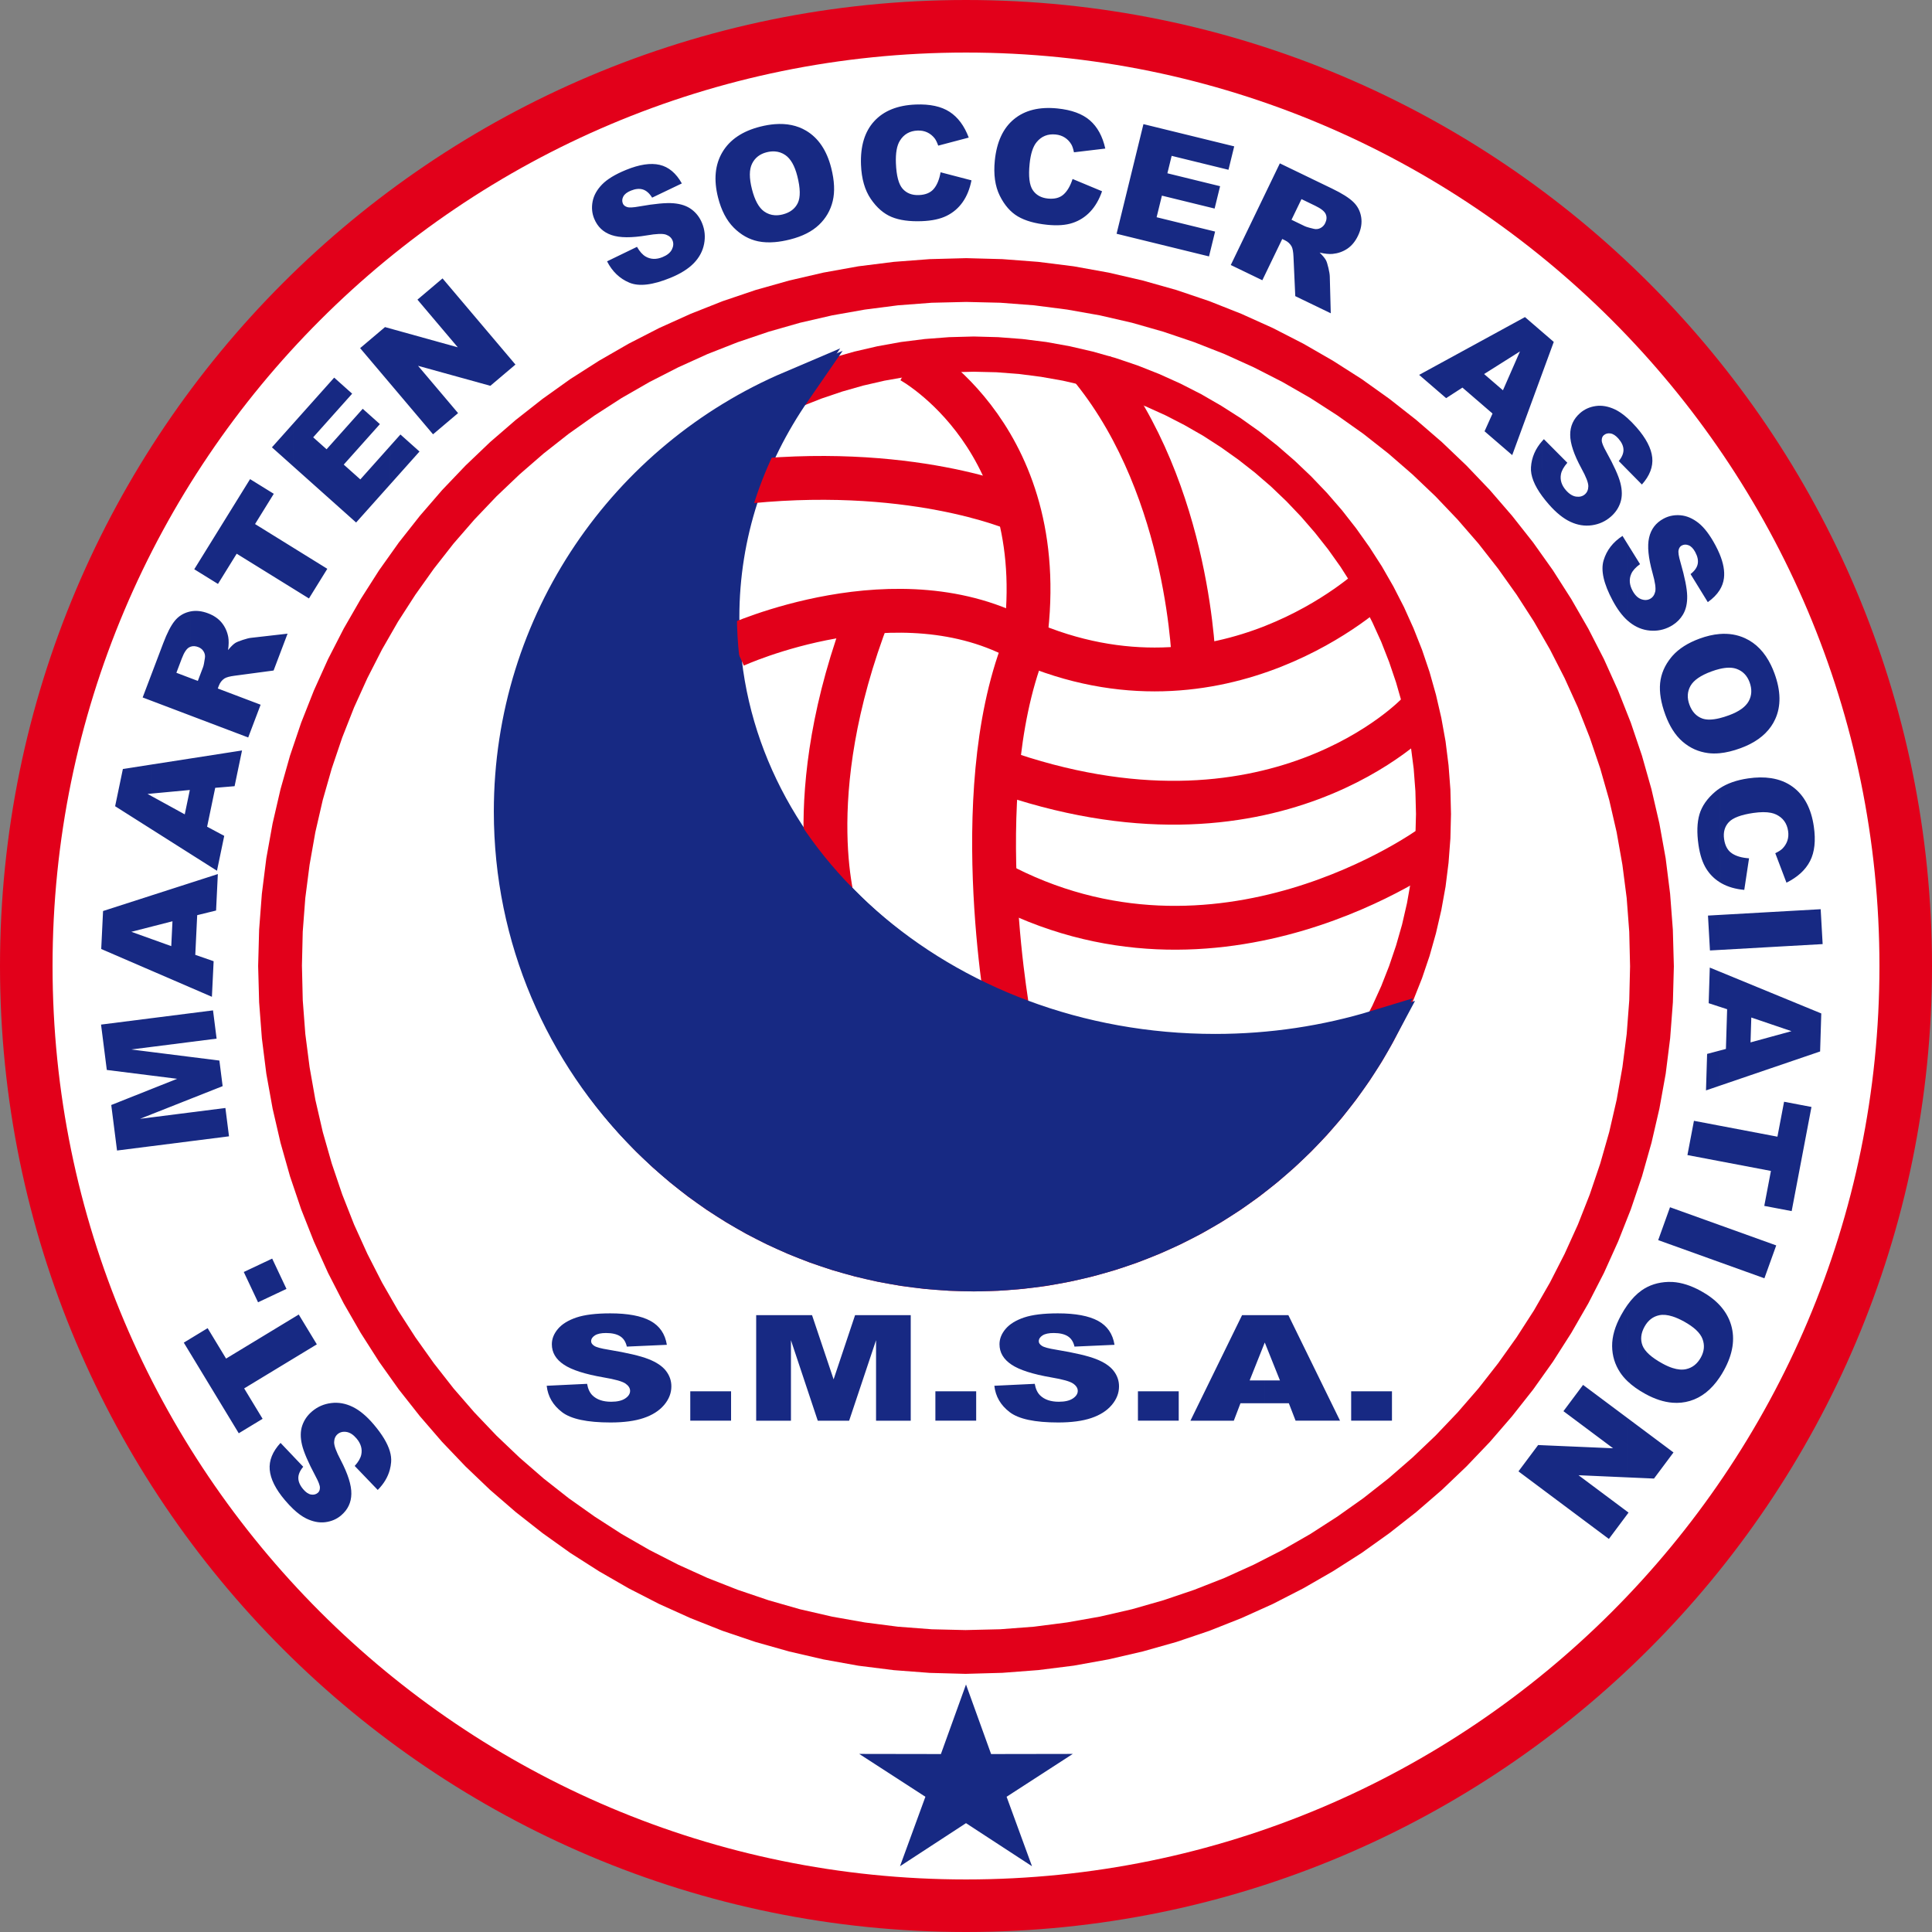
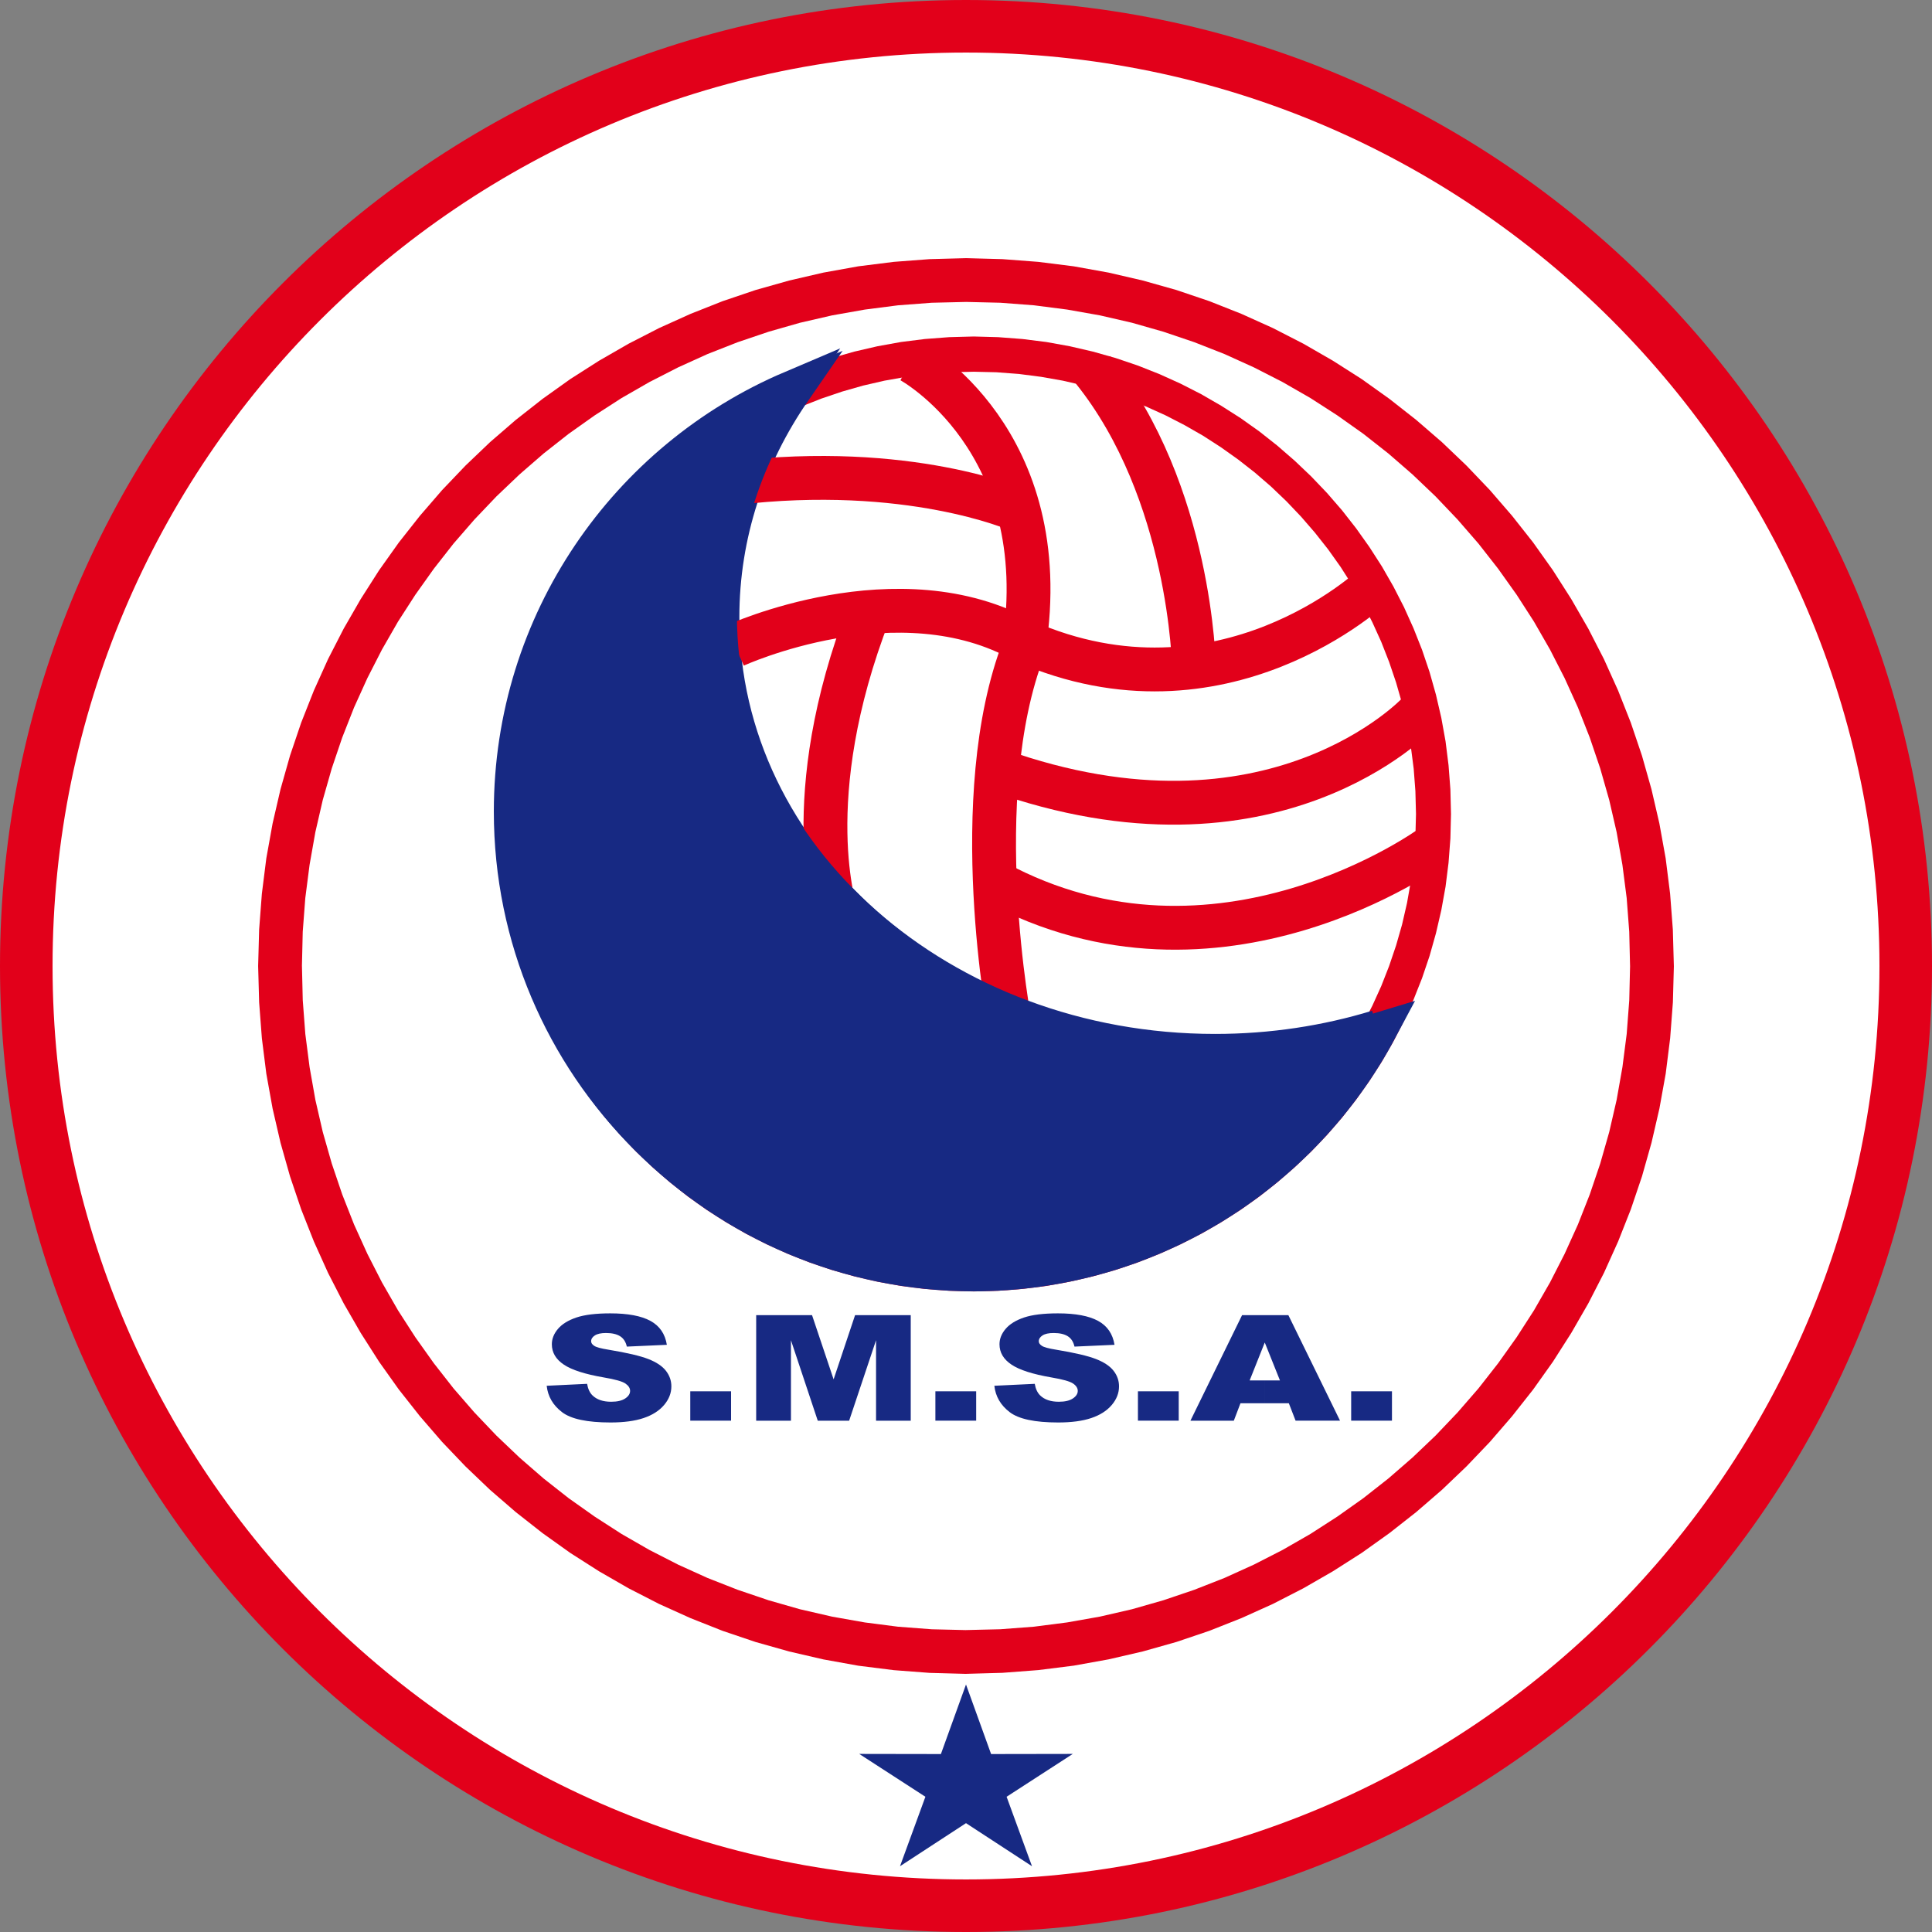
<svg xmlns="http://www.w3.org/2000/svg" version="1.0" x="0px" y="0px" width="396.654px" height="396.654px" viewBox="0 0 396.654 396.654" enable-background="new 0 0 396.654 396.654" xml:space="preserve">
  <rect x="0" y="0" width="396.654" height="396.654" fill="#808080" stroke="none" />
  <g id="Camada_1">
    <path fill-rule="evenodd" clip-rule="evenodd" fill="#FFFFFF" stroke="#E2001A" stroke-width="10.79" stroke-miterlimit="22.926" d="   M198.327,5.395c106.536,0,192.932,86.396,192.932,192.932s-86.396,192.932-192.932,192.932S5.395,304.863,5.395,198.327   S91.791,5.395,198.327,5.395z" />
    <g>
      <path fill="#E2001A" d="M297.9,167.115h-7.186l0,0l-0.123-4.688l-0.351-4.61l-0.586-4.541l-0.788-4.465l-1.013-4.398l-1.23-4.296    l-1.428-4.217l-1.62-4.132l-1.82-4.012l-2.001-3.915l-2.189-3.799l-2.357-3.689l-2.533-3.561l-2.705-3.426l-2.854-3.298l-3-3.152    l-3.152-3.013l-3.299-2.854l-3.439-2.69l-3.562-2.534l-3.675-2.371l-3.799-2.175l-3.916-2.015l-4.027-1.82l-4.118-1.62    l-4.218-1.428l-4.311-1.23l-4.398-1.012l-4.466-0.789l-4.541-0.586l-4.61-0.351l-4.689-0.109v-7.234l5.027,0.137l4.978,0.379    l4.907,0.614l4.832,0.873l4.736,1.097l4.649,1.315l4.556,1.541l4.456,1.762l4.337,1.961l4.226,2.156l4.108,2.373l3.986,2.541    l3.843,2.731l3.693,2.917l3.553,3.081l3.405,3.239l3.253,3.406l3.081,3.553l2.901,3.708l2.731,3.843l2.555,3.972l2.358,4.109    l2.169,4.226l1.962,4.352l1.761,4.442l1.541,4.556l1.314,4.664l1.097,4.737l0.873,4.833l0.614,4.908l0.379,4.978L297.9,167.115    L297.9,167.115L297.9,167.115z M199.895,265.145v-7.233l0,0l4.689-0.109l4.61-0.351l4.541-0.586l4.466-0.788l4.398-1.012    l4.311-1.23l4.218-1.428l4.118-1.62l4.027-1.82l3.916-2.015l3.799-2.175l3.675-2.371l3.562-2.534l3.439-2.689l3.299-2.854    l3.152-3.014l3-3.152l2.854-3.298l2.705-3.426l2.533-3.561l2.357-3.689l2.189-3.798l2.001-3.916l1.82-4.012l1.62-4.132    l1.428-4.217l1.23-4.296l1.013-4.398l0.788-4.465l0.586-4.541l0.351-4.61l0.123-4.688h7.186l-0.123,5.027l-0.379,4.978    l-0.614,4.908l-0.873,4.833l-1.097,4.737l-1.314,4.664l-1.541,4.556l-1.761,4.442l-1.962,4.352l-2.169,4.227l-2.358,4.108    l-2.555,3.973l-2.731,3.843l-2.901,3.708l-3.081,3.553l-3.253,3.406l-3.405,3.239l-3.553,3.081l-3.693,2.916l-3.843,2.731    l-3.986,2.541l-4.108,2.372l-4.226,2.156l-4.337,1.961l-4.456,1.762l-4.556,1.541l-4.649,1.315l-4.736,1.097l-4.832,0.873    l-4.907,0.614l-4.978,0.379L199.895,265.145L199.895,265.145L199.895,265.145z M101.89,167.115h7.186l0,0l0.123,4.688l0.351,4.61    l0.586,4.541l0.789,4.465l1.012,4.398l1.23,4.296l1.428,4.217l1.62,4.132l1.821,4.012l2,3.916l2.189,3.798l2.357,3.689    l2.534,3.561l2.705,3.426l2.854,3.298l3,3.152l3.152,3.014l3.299,2.854l3.44,2.689l3.561,2.534l3.675,2.371l3.799,2.175    l3.916,2.015l4.027,1.82l4.118,1.62l4.218,1.428l4.311,1.23l4.398,1.012l4.466,0.788l4.541,0.586l4.611,0.351l4.688,0.109v7.233    l-5.026-0.137l-4.978-0.379l-4.907-0.614l-4.832-0.873l-4.736-1.097l-4.649-1.315l-4.556-1.541l-4.456-1.762l-4.337-1.961    l-4.226-2.156l-4.108-2.372l-3.986-2.541l-3.842-2.731l-3.694-2.916l-3.553-3.081l-3.406-3.239l-3.253-3.406l-3.081-3.553    l-2.902-3.708l-2.731-3.843l-2.555-3.973l-2.358-4.108l-2.17-4.227l-1.961-4.352l-1.761-4.442l-1.541-4.556l-1.315-4.664    l-1.097-4.737l-0.873-4.833l-0.615-4.908l-0.379-4.978L101.89,167.115L101.89,167.115L101.89,167.115z M199.895,69.086v7.234l0,0    l-4.688,0.109l-4.611,0.351l-4.541,0.586l-4.466,0.789l-4.398,1.012l-4.311,1.23l-4.218,1.428l-4.118,1.62l-4.027,1.82    l-3.916,2.015l-3.799,2.175l-3.675,2.371l-3.561,2.534l-3.44,2.69l-3.299,2.854l-3.152,3.013l-3,3.152l-2.854,3.298l-2.705,3.426    l-2.534,3.561l-2.357,3.689l-2.189,3.799l-2,3.915l-1.821,4.012l-1.62,4.132l-1.428,4.217l-1.23,4.296l-1.012,4.398l-0.789,4.465    l-0.586,4.541l-0.351,4.61l-0.123,4.688h-7.186l0.123-5.027l0.379-4.978l0.615-4.908l0.873-4.833l1.097-4.737l1.315-4.664    l1.541-4.556l1.761-4.442l1.961-4.352l2.17-4.226l2.358-4.109l2.555-3.972l2.731-3.843l2.902-3.708l3.081-3.553l3.253-3.406    l3.406-3.239l3.553-3.081l3.694-2.917l3.842-2.731l3.986-2.541l4.108-2.373l4.226-2.156l4.337-1.961l4.456-1.762l4.556-1.541    l4.649-1.315l4.736-1.097l4.832-0.873l4.907-0.614l4.978-0.379L199.895,69.086L199.895,69.086z" />
    </g>
    <g>
      <path fill-rule="evenodd" clip-rule="evenodd" fill="#172983" stroke="#172983" stroke-width="7.193" stroke-miterlimit="22.926" d="    M283.257,211.453c-15.881,29.788-47.255,50.074-83.361,50.074c-52.134,0-94.413-42.278-94.413-94.412    c0-39.036,23.705-72.545,57.5-86.92c-9.378,13.567-14.784,29.499-14.784,46.539c0,49.496,45.573,89.636,101.77,89.636    C261.627,216.37,272.824,214.634,283.257,211.453z" />
    </g>
    <g>
      <path fill="#E2001A" d="M343.654,198.327h-8.992l0,0l-0.166-7.035l-0.526-6.923l-0.878-6.819l-1.186-6.707l-1.521-6.602    l-1.846-6.472l-2.145-6.333l-2.434-6.185l-2.733-6.027l-3.005-5.879l-3.286-5.722l-3.558-5.521l-3.804-5.346l-4.041-5.162    l-4.286-4.935l-4.522-4.75l-4.733-4.505l-4.935-4.287l-5.162-4.058l-5.347-3.787l-5.521-3.558l-5.723-3.286l-5.879-3.005    l-6.027-2.733l-6.201-2.435l-6.333-2.144l-6.454-1.845l-6.602-1.521l-6.707-1.186l-6.818-0.878l-6.923-0.526l-7.035-0.166v-8.988    l7.456,0.201l7.38,0.562l7.275,0.913l7.163,1.291l7.023,1.626l6.911,1.951l6.754,2.285l6.588,2.609l6.449,2.909l6.266,3.216    l6.072,3.497l5.908,3.769l5.696,4.067l5.479,4.304l5.286,4.567l5.05,4.821l4.804,5.032l4.567,5.286l4.321,5.479l4.05,5.697    l3.769,5.907l3.497,6.073l3.216,6.266l2.908,6.449l2.61,6.606l2.284,6.754l1.951,6.893l1.625,7.024l1.292,7.163l0.913,7.275    l0.562,7.379L343.654,198.327L343.654,198.327L343.654,198.327z M198.327,343.652v-8.988l0,0l7.035-0.166l6.923-0.526l6.818-0.878    l6.707-1.187l6.602-1.52l6.454-1.846l6.333-2.145l6.201-2.434l6.027-2.733l5.879-3.005l5.723-3.286l5.521-3.559l5.347-3.786    l5.162-4.058l4.935-4.287l4.733-4.505l4.522-4.751l4.286-4.935l4.041-5.162l3.804-5.347l3.558-5.521l3.286-5.723l3.005-5.879    l2.733-6.027l2.434-6.185l2.145-6.332l1.846-6.473l1.521-6.602l1.186-6.706l0.878-6.819l0.526-6.923l0.166-7.035h8.992    l-0.201,7.456l-0.562,7.38l-0.913,7.275l-1.292,7.162l-1.625,7.024l-1.951,6.893l-2.284,6.754l-2.61,6.605l-2.908,6.449    l-3.216,6.266l-3.497,6.073l-3.769,5.906l-4.05,5.697l-4.321,5.479l-4.567,5.286l-4.804,5.031l-5.05,4.821l-5.286,4.567    l-5.479,4.304l-5.696,4.067l-5.908,3.77l-6.072,3.496l-6.266,3.216l-6.449,2.909l-6.588,2.609l-6.754,2.284l-6.911,1.951    l-7.023,1.626l-7.163,1.291l-7.275,0.913l-7.38,0.562L198.327,343.652L198.327,343.652L198.327,343.652z M53,198.327h8.992l0,0    l0.166,7.035l0.526,6.923l0.878,6.819l1.186,6.706l1.52,6.602l1.846,6.473l2.144,6.332l2.434,6.185l2.733,6.027l3.005,5.879    l3.287,5.723l3.558,5.521l3.804,5.347l4.041,5.162l4.286,4.935l4.523,4.751l4.733,4.505l4.935,4.287l5.162,4.058l5.346,3.786    l5.521,3.559l5.722,3.286l5.879,3.005l6.027,2.733l6.202,2.434l6.333,2.145l6.454,1.846l6.603,1.52l6.706,1.187l6.819,0.878    l6.923,0.526l7.035,0.166v8.988l-7.457-0.201l-7.38-0.562l-7.275-0.913l-7.163-1.291l-7.023-1.626l-6.911-1.951l-6.754-2.284    l-6.588-2.609l-6.449-2.909l-6.266-3.216l-6.073-3.496l-5.907-3.77l-5.697-4.067l-5.479-4.304l-5.286-4.567l-5.049-4.821    l-4.804-5.031l-4.567-5.286l-4.321-5.479l-4.05-5.697l-3.769-5.906l-3.497-6.073l-3.216-6.266l-2.909-6.449l-2.61-6.605    l-2.285-6.754l-1.951-6.893l-1.625-7.024l-1.291-7.162l-0.914-7.275l-0.562-7.38L53,198.327L53,198.327L53,198.327z     M198.327,53.002v8.988l0,0l-7.035,0.166l-6.923,0.526l-6.819,0.878l-6.706,1.186l-6.603,1.521l-6.454,1.845l-6.333,2.144    l-6.202,2.435l-6.027,2.733l-5.879,3.005l-5.722,3.286l-5.521,3.558l-5.346,3.787l-5.162,4.058l-4.935,4.287l-4.733,4.505    l-4.523,4.75l-4.286,4.935l-4.041,5.162l-3.804,5.346l-3.558,5.521l-3.287,5.722l-3.005,5.879l-2.733,6.027l-2.434,6.185    l-2.144,6.333l-1.846,6.472l-1.52,6.602l-1.186,6.707l-0.878,6.819l-0.526,6.923l-0.166,7.035H53l0.201-7.457l0.562-7.379    l0.914-7.275l1.291-7.163l1.625-7.024l1.951-6.893l2.285-6.754l2.61-6.606l2.909-6.449l3.216-6.266l3.497-6.073l3.769-5.907    l4.05-5.697l4.321-5.479l4.567-5.286l4.804-5.032l5.049-4.821l5.286-4.567l5.479-4.304l5.697-4.067l5.907-3.769l6.073-3.497    l6.266-3.216l6.449-2.909l6.588-2.609l6.754-2.285l6.911-1.951l7.023-1.626l7.163-1.291l7.275-0.913l7.38-0.562L198.327,53.002    L198.327,53.002z" />
    </g>
-     <path fill="#172983" d="M363.6,258.676v-3.37l1.073,0.386L363.6,258.676L363.6,258.676z M363.6,247.842v-14.724l1.32,0.251   l1.364-7.172l5.624,1.069l-4.065,21.383L363.6,247.842L363.6,247.842z M363.6,219.313v-6.454l4.203-1.152l-4.203-1.428v-6.457   l10.323,4.247l-0.24,7.804L363.6,219.313L363.6,219.313z M363.6,194.429v-7.186l10.198-0.576l0.406,7.163L363.6,194.429   L363.6,194.429z M363.6,166.882v-7.121c1.72,0.262,3.219,0.863,4.494,1.809c2.33,1.723,3.765,4.433,4.299,8.123   c0.418,2.888,0.164,5.242-0.766,7.067c-0.931,1.825-2.547,3.313-4.85,4.463l-2.299-6.056c0.668-0.32,1.146-0.625,1.438-0.912   c0.483-0.474,0.828-1.02,1.039-1.633c0.212-0.62,0.262-1.282,0.159-1.992c-0.232-1.602-1.056-2.741-2.472-3.409   C364.337,167.074,363.989,166.962,363.6,166.882L363.6,166.882z M363.6,149.159v-12.591c0.25,0.516,0.482,1.061,0.695,1.638   c1.334,3.62,1.391,6.769,0.168,9.443C364.221,148.179,363.933,148.683,363.6,149.159z M363.6,136.568v12.591   c-1.34,1.92-3.412,3.401-6.214,4.435c-1.563,0.576-3.015,0.926-4.351,1.05v-7.191c0.603-0.146,1.257-0.35,1.959-0.609   c2.051-0.756,3.392-1.722,4.034-2.896c0.637-1.172,0.695-2.465,0.173-3.882c-0.498-1.351-1.376-2.264-2.64-2.729   c-0.919-0.342-2.097-0.339-3.526,0.004v-7.176c1.897-0.156,3.647,0.135,5.247,0.873C360.549,132.083,362.319,133.927,363.6,136.568   L363.6,136.568z M363.6,159.761v7.121c-0.954-0.195-2.16-0.189-3.621,0.022c-2.547,0.368-4.23,1.01-5.064,1.916   c-0.833,0.911-1.147,2.063-0.945,3.458c0.197,1.356,0.725,2.326,1.589,2.91c0.857,0.585,2.037,0.927,3.534,1.031l-0.981,6.482   c-1.801-0.163-3.348-0.61-4.647-1.339c-0.146-0.082-0.288-0.166-0.428-0.254v-19.232c1.547-1.032,3.502-1.723,5.869-2.065   C360.618,159.561,362.184,159.545,363.6,159.761L363.6,159.761z M363.6,187.243v7.186l-10.564,0.598v-7.187L363.6,187.243   L363.6,187.243z M363.6,203.821v6.457l-4.045-1.374l-0.157,5.107l4.202-1.153v6.454l-10.564,3.604v-7.216l1.307-0.345l0.251-8.154   l-1.558-0.51v-7.217L363.6,203.821L363.6,203.821z M363.6,233.118v14.724l-1.381-0.263l1.365-7.177l-10.549-2.006v-7.287   L363.6,233.118L363.6,233.118z M363.6,255.306v3.37l-1.354,3.767l-9.211-3.31v-7.624L363.6,255.306L363.6,255.306z    M353.035,282.814v-14.875c1.146,1.229,1.941,2.605,2.385,4.125c0.834,2.864,0.343,5.943-1.466,9.24   C353.66,281.84,353.354,282.343,353.035,282.814L353.035,282.814z M353.035,121.187v-7.475c0.782,1.872,1.084,3.533,0.904,4.982   C353.83,119.579,353.527,120.41,353.035,121.187z M353.035,113.712v7.475c-0.56,0.881-1.363,1.693-2.413,2.436l-3.54-5.759   c0.834-0.65,1.324-1.343,1.469-2.076c0.145-0.726-0.022-1.538-0.499-2.426c-0.396-0.736-0.844-1.206-1.357-1.409   c-0.508-0.206-0.987-0.187-1.435,0.054c-0.322,0.174-0.531,0.481-0.63,0.926c-0.11,0.444,0.021,1.281,0.388,2.523   c0.886,3.075,1.342,5.372,1.374,6.892c0.032,1.521-0.251,2.793-0.863,3.82c-0.525,0.885-1.239,1.615-2.144,2.185V105.85   c0.524-0.087,1.07-0.107,1.636-0.059c1.259,0.108,2.481,0.627,3.674,1.561c1.188,0.936,2.354,2.465,3.493,4.591   C352.515,112.552,352.797,113.142,353.035,113.712L353.035,113.712z M353.035,130.165v7.176c-0.527,0.126-1.089,0.299-1.685,0.519   c-2.198,0.811-3.623,1.795-4.284,2.965c-0.657,1.168-0.728,2.458-0.211,3.86c0.532,1.443,1.415,2.388,2.643,2.833   c0.877,0.314,2.056,0.295,3.537-0.065v7.191c-0.837,0.078-1.629,0.067-2.376-0.032c-1.941-0.257-3.662-1.024-5.163-2.307   c-0.789-0.675-1.492-1.502-2.111-2.487v-15.179c1.31-1.468,3.148-2.641,5.518-3.514   C350.35,130.592,351.728,130.272,353.035,130.165L353.035,130.165z M353.035,161.874v19.232c-1.103-0.698-2.002-1.601-2.699-2.706   c-0.789-1.242-1.328-2.893-1.625-4.944c-0.361-2.493-0.293-4.585,0.199-6.266c0.498-1.685,1.575-3.237,3.236-4.648   C352.426,162.305,352.722,162.083,353.035,161.874L353.035,161.874z M353.035,187.84v7.187l-1.969,0.111l-0.404-7.163   L353.035,187.84L353.035,187.84z M353.035,199.476v7.217l-2.231-0.73l0.226-7.312L353.035,199.476L353.035,199.476z    M353.035,215.701v7.216l-2.783,0.95l0.23-7.491L353.035,215.701L353.035,215.701z M353.035,231.109v7.287l-6.594-1.253   l1.338-7.033L353.035,231.109L353.035,231.109z M353.035,251.509v7.624l-9.65-3.468v-7.623L353.035,251.509L353.035,251.509z    M353.035,267.939v14.875c-1.691,2.507-3.724,4.111-6.098,4.813c-1.146,0.338-2.33,0.458-3.553,0.362v-7.129   c1.043,0.336,1.969,0.414,2.78,0.237c1.302-0.288,2.316-1.093,3.044-2.417c0.692-1.262,0.806-2.522,0.327-3.782   c-0.472-1.258-1.748-2.456-3.814-3.59c-0.842-0.462-1.62-0.808-2.337-1.035v-7.074c1.833,0.108,3.772,0.723,5.814,1.843   C350.75,265.894,352.028,266.859,353.035,267.939L353.035,267.939z M343.385,298.46v-0.408l0.195,0.146L343.385,298.46z    M343.385,105.85v22.503c-0.143,0.089-0.289,0.175-0.441,0.256c-1.307,0.702-2.711,0.984-4.2,0.854   c-1.497-0.129-2.877-0.691-4.146-1.688c-0.159-0.124-0.316-0.256-0.473-0.396v-15.722l2.587,4.167   c-0.906,0.651-1.505,1.316-1.804,1.992c-0.48,1.09-0.388,2.242,0.26,3.449c0.482,0.898,1.064,1.479,1.75,1.742   c0.684,0.258,1.304,0.237,1.859-0.061c0.527-0.284,0.881-0.767,1.049-1.458c0.168-0.689-0.015-1.975-0.552-3.868   c-0.863-3.1-1.101-5.515-0.701-7.247c0.393-1.743,1.386-3.041,2.982-3.898C342.133,106.166,342.743,105.957,343.385,105.85   L343.385,105.85z M343.385,134.639v15.179c-0.56-0.891-1.051-1.91-1.474-3.056c-0.902-2.451-1.262-4.625-1.075-6.522   c0.192-1.895,0.948-3.65,2.271-5.275C343.196,134.854,343.289,134.746,343.385,134.639L343.385,134.639z M343.385,248.042v7.623   l-2.946-1.059l2.426-6.752L343.385,248.042L343.385,248.042z M343.385,263.199v7.074c-1.031-0.327-1.934-0.411-2.71-0.253   c-1.313,0.271-2.333,1.063-3.052,2.375c-0.74,1.347-0.874,2.634-0.404,3.853c0.476,1.221,1.845,2.459,4.114,3.705   c0.729,0.4,1.412,0.702,2.052,0.907v7.129c-1.78-0.14-3.64-0.74-5.577-1.804c-1.479-0.812-2.707-1.689-3.684-2.63v-15.633   c0.902-1.258,1.87-2.253,2.904-2.987c1.556-1.098,3.378-1.68,5.471-1.748C342.792,263.179,343.086,263.182,343.385,263.199   L343.385,263.199z M343.385,298.052v0.408l-3.808,5.098l-5.453-0.24v-12.184L343.385,298.052L343.385,298.052z M334.124,310.853   v-0.478l0.229,0.172L334.124,310.853L334.124,310.853z M334.124,96.465V85.838c0.604,0.541,1.228,1.175,1.868,1.905   c1.951,2.228,3.027,4.291,3.224,6.184c0.197,1.895-0.514,3.745-2.123,5.549L334.124,96.465z M334.124,85.838v10.626l-1.777-1.804   c0.667-0.821,0.989-1.606,0.965-2.353c-0.022-0.739-0.367-1.492-1.032-2.251c-0.551-0.628-1.094-0.984-1.639-1.066   c-0.541-0.086-1.004,0.04-1.386,0.375c-0.275,0.24-0.409,0.587-0.405,1.043c-0.007,0.458,0.308,1.243,0.944,2.371   c1.556,2.798,2.517,4.933,2.89,6.406c0.374,1.474,0.383,2.779,0.019,3.917c-0.361,1.135-1.017,2.124-1.97,2.96   c-1.116,0.978-2.42,1.568-3.901,1.777c-1.486,0.211-2.959-0.026-4.42-0.711c-1.457-0.68-2.927-1.867-4.407-3.555   c-0.498-0.568-0.946-1.121-1.344-1.659V90.502c0.101-0.113,0.204-0.225,0.311-0.336l4.813,4.843   c-0.735,0.839-1.17,1.622-1.309,2.346c-0.223,1.17,0.126,2.272,1.028,3.303c0.673,0.766,1.37,1.202,2.097,1.303   c0.725,0.098,1.324-0.061,1.799-0.478c0.45-0.394,0.686-0.944,0.693-1.655c0.01-0.71-0.458-1.923-1.406-3.645   c-1.539-2.827-2.314-5.125-2.314-6.904c-0.009-1.786,0.666-3.274,2.029-4.47c0.897-0.786,1.973-1.27,3.223-1.447   c1.25-0.178,2.558,0.053,3.931,0.694C332.372,84.441,333.229,85.036,334.124,85.838L334.124,85.838z M334.124,111.658v15.722   c-1.086-0.975-2.094-2.331-3.021-4.06c-1.864-3.47-2.49-6.233-1.866-8.289c0.615-2.057,1.906-3.725,3.874-5.007L334.124,111.658   L334.124,111.658z M334.124,267.923v15.633c-0.591-0.57-1.09-1.162-1.497-1.778c-1.08-1.633-1.629-3.437-1.646-5.409   c-0.016-1.978,0.594-4.087,1.832-6.343C333.233,269.259,333.67,268.558,334.124,267.923L334.124,267.923z M334.124,291.134v12.184   l-10.04-0.443l10.04,7.501v0.478l-3.811,5.102l-13.653-10.201v-9.039l14.518,0.624l-10.192-7.615l4.03-5.395L334.124,291.134   L334.124,291.134z M316.66,76.571v-8.389l2.339,2.017L316.66,76.571z M316.66,68.182v8.389l-6.191,16.868l-2.091-1.802V79.97   l0.187,0.16l3.497-7.983l-3.684,2.323v-6.798l4.709-2.571L316.66,68.182L316.66,68.182z M316.66,90.502   c-1.431,1.609-2.211,3.413-2.339,5.416c-0.117,1.731,0.665,3.73,2.339,5.997V90.502L316.66,90.502z M316.66,296.714v9.039   l-4.91-3.669l4.04-5.407L316.66,296.714z M308.378,67.672v6.798l-3.684,2.323l3.684,3.177v11.667l-3.587-3.092l1.637-3.641   l-6.179-5.327l-3.349,2.165l-5.54-4.778L308.378,67.672L308.378,67.672z M268.75,62.163v-15.43c0.271,0.075,0.595,0.156,0.97,0.244   c0.47,0.119,0.925,0.068,1.366-0.149c0.436-0.221,0.767-0.559,0.986-1.015c0.326-0.675,0.361-1.294,0.107-1.859   c-0.251-0.571-0.966-1.138-2.143-1.705l-1.287-0.622v-5.195l4.758,2.297c1.993,0.962,3.438,1.869,4.32,2.72   c0.89,0.85,1.435,1.892,1.634,3.131c0.2,1.236-0.022,2.518-0.664,3.844c-0.56,1.161-1.288,2.038-2.186,2.642   c-0.9,0.601-1.909,0.953-3.023,1.063c-0.713,0.063-1.599-0.024-2.66-0.273c0.644,0.627,1.078,1.156,1.309,1.583   c0.15,0.284,0.32,0.814,0.502,1.592c0.18,0.782,0.274,1.354,0.277,1.733l0.2,7.555L268.75,62.163z M268.75,36.431v5.195   l-1.546-0.746l-2.048,4.242l2.721,1.314c0.176,0.084,0.466,0.184,0.873,0.297v15.43l-2.822-1.362l-0.365-8.043   c-0.041-1.032-0.169-1.759-0.395-2.174c-0.307-0.542-0.758-0.958-1.348-1.242l-0.568-0.274l-4.087,8.469l-6.125-2.957v-0.9   l9.721-20.14L268.75,36.431L268.75,36.431z M253.04,31.489v-1.526l0.353,0.086L253.04,31.489z M253.04,29.963v1.526l-0.825,3.367   l-11.666-2.858l-0.876,3.579l10.821,2.651l-1.125,4.589l-10.821-2.651l-1.087,4.433l12.007,2.942l-1.249,5.1l-18.977-4.649   l5.515-22.508L253.04,29.963L253.04,29.963z M253.04,53.679v0.9l-0.353-0.17L253.04,53.679L253.04,53.679z M159.073,49.709v-5.518   c0.515,0.032,1.057-0.024,1.625-0.168c1.491-0.378,2.522-1.158,3.093-2.333c0.568-1.18,0.54-3.027-0.097-5.537   c-0.537-2.118-1.357-3.552-2.458-4.314c-0.657-0.452-1.377-0.701-2.164-0.75v-5.595c2.451-0.191,4.588,0.25,6.413,1.328   c2.526,1.491,4.255,4.047,5.172,7.66c0.666,2.626,0.769,4.894,0.309,6.795c-0.458,1.904-1.401,3.536-2.833,4.894   c-1.436,1.36-3.394,2.353-5.888,2.985C161.123,49.441,160.065,49.626,159.073,49.709L159.073,49.709z M193.108,35.371l6.344,1.653   c-0.352,1.774-0.957,3.266-1.817,4.482c-0.859,1.215-1.951,2.149-3.271,2.799c-1.318,0.657-3.016,1.02-5.086,1.101   c-2.518,0.098-4.592-0.188-6.211-0.854c-1.624-0.671-3.055-1.906-4.284-3.705c-1.227-1.798-1.901-4.131-2.013-7.005   c-0.149-3.833,0.755-6.823,2.712-8.956c1.957-2.139,4.803-3.281,8.527-3.427c2.917-0.114,5.231,0.385,6.948,1.5   c1.718,1.116,3.029,2.878,3.932,5.289l-6.264,1.653c-0.249-0.697-0.5-1.206-0.756-1.525c-0.421-0.53-0.927-0.931-1.515-1.205   c-0.595-0.274-1.248-0.395-1.965-0.365c-1.617,0.062-2.836,0.763-3.648,2.101c-0.615,0.996-0.884,2.529-0.803,4.605   c0.1,2.572,0.563,4.314,1.376,5.237c0.818,0.925,1.932,1.356,3.339,1.302c1.37-0.054,2.389-0.478,3.061-1.276   C192.384,37.985,192.848,36.849,193.108,35.371L193.108,35.371z M220.209,36.747l6.052,2.521c-0.594,1.708-1.401,3.101-2.422,4.185   c-1.021,1.085-2.231,1.857-3.63,2.318c-1.396,0.467-3.128,0.59-5.189,0.382c-2.507-0.253-4.52-0.825-6.032-1.71   c-1.515-0.89-2.759-2.312-3.728-4.263c-0.964-1.953-1.307-4.356-1.018-7.218c0.386-3.816,1.696-6.65,3.933-8.491   c2.235-1.846,5.212-2.582,8.921-2.206c2.904,0.293,5.126,1.109,6.671,2.452c1.546,1.344,2.599,3.272,3.157,5.785l-6.432,0.766   c-0.148-0.725-0.328-1.264-0.537-1.616c-0.343-0.583-0.788-1.05-1.332-1.403c-0.551-0.355-1.181-0.564-1.895-0.637   c-1.609-0.162-2.915,0.362-3.905,1.574c-0.747,0.901-1.228,2.381-1.437,4.449c-0.259,2.561-0.043,4.349,0.634,5.376   c0.683,1.029,1.725,1.612,3.125,1.754c1.364,0.137,2.434-0.141,3.209-0.838C219.129,39.236,219.746,38.175,220.209,36.747z    M80.033,297.928c0.238,0.802,0.328,1.559,0.267,2.266c-0.043,0.532-0.132,1.05-0.267,1.553V297.928L80.033,297.928z    M159.073,25.494v5.595c-0.53-0.033-1.09,0.023-1.679,0.173c-1.395,0.354-2.395,1.132-2.99,2.34   c-0.598,1.204-0.604,2.953-0.024,5.238c0.576,2.27,1.406,3.789,2.501,4.57c0.664,0.47,1.396,0.732,2.192,0.781v5.518   c-1.244,0.104-2.386,0.049-3.425-0.164c-1.864-0.39-3.531-1.325-5.01-2.81c-1.474-1.485-2.546-3.54-3.213-6.166   c-0.93-3.666-0.627-6.781,0.894-9.338c1.526-2.563,4.112-4.305,7.758-5.229C157.123,25.737,158.122,25.568,159.073,25.494   L159.073,25.494z M80.033,99.529v-7.882l2.179-2.441l3.916,3.497L80.033,99.529L80.033,99.529z M80.033,78.679v-11.25l13.952,3.876   l-8.28-9.787l5.152-4.359l14.968,17.69l-5.152,4.36l-14.845-4.105l8.218,9.712l-5.141,4.349L80.033,78.679L80.033,78.679z    M124.633,53.654l6.145-2.974c0.553,0.969,1.152,1.634,1.792,2.001c1.034,0.592,2.189,0.622,3.458,0.103   c0.944-0.386,1.583-0.904,1.915-1.559c0.328-0.653,0.373-1.271,0.134-1.855c-0.226-0.554-0.67-0.955-1.339-1.195   c-0.669-0.24-1.967-0.192-3.904,0.145c-3.175,0.534-5.6,0.518-7.282-0.06c-1.692-0.574-2.878-1.697-3.565-3.375   c-0.451-1.104-0.558-2.278-0.319-3.519c0.239-1.24,0.883-2.401,1.937-3.49c1.054-1.084,2.698-2.083,4.931-2.995   c2.741-1.12,5.042-1.466,6.897-1.036c1.854,0.432,3.373,1.706,4.555,3.815l-6.098,2.919c-0.559-0.898-1.197-1.458-1.91-1.679   c-0.707-0.219-1.532-0.138-2.465,0.243c-0.774,0.317-1.288,0.714-1.543,1.202c-0.257,0.485-0.288,0.963-0.096,1.434   c0.138,0.339,0.423,0.578,0.855,0.722c0.431,0.156,1.275,0.113,2.55-0.122c3.152-0.56,5.484-0.772,6.999-0.646   c1.516,0.127,2.751,0.542,3.708,1.259c0.956,0.711,1.677,1.651,2.157,2.826c0.562,1.373,0.696,2.798,0.411,4.267   c-0.284,1.474-0.989,2.789-2.112,3.948c-1.118,1.156-2.719,2.16-4.796,3.009c-3.646,1.49-6.459,1.824-8.438,0.99   C127.226,57.205,125.703,55.746,124.633,53.654z M77.551,305.897l-4.728-4.926c0.75-0.825,1.199-1.6,1.35-2.323   c0.244-1.165-0.086-2.272-0.971-3.319c-0.659-0.778-1.348-1.226-2.074-1.34c-0.722-0.11-1.324,0.039-1.806,0.446   c-0.457,0.387-0.701,0.934-0.722,1.644c-0.022,0.71,0.424,1.931,1.343,3.669c1.489,2.854,2.223,5.166,2.192,6.943   c-0.021,1.786-0.723,3.262-2.106,4.433c-0.911,0.771-1.995,1.236-3.248,1.392s-2.556-0.099-3.918-0.764   c-0.848-0.417-1.735-1.064-2.662-1.94v-10.835l2.055,2.159c-0.681,0.809-1.017,1.589-1.006,2.336   c0.011,0.739,0.341,1.498,0.993,2.269c0.54,0.638,1.077,1.004,1.62,1.096c0.54,0.095,1.005-0.023,1.393-0.352   c0.279-0.235,0.419-0.58,0.423-1.036c0.015-0.458-0.286-1.248-0.904-2.388c-1.506-2.825-2.429-4.976-2.776-6.456   c-0.348-1.48-0.334-2.785,0.05-3.916c0.382-1.128,1.052-2.105,2.021-2.925c1.132-0.959,2.446-1.527,3.931-1.709   c1.49-0.186,2.958,0.078,4.407,0.788c1.445,0.706,2.894,1.918,4.344,3.632c1.703,2.013,2.798,3.829,3.282,5.453v3.818   C79.625,303.265,78.797,304.647,77.551,305.897L77.551,305.897z M80.033,67.429v11.25l-6.096-7.204l5.107-4.321L80.033,67.429   L80.033,67.429z M80.033,91.647l-6.054,6.78l-3.405-3.041l7.422-8.311l-3.525-3.148l-7.421,8.312L64.3,89.784l8-8.958l-3.691-3.296   l-8.408,9.415v8.801l12.912,11.531l6.919-7.747V91.647L80.033,91.647z M60.202,278.943v-8.374l1.133-0.687l3.713,6.122   L60.202,278.943L60.202,278.943z M60.202,120.868v-8.421l6.997,4.333l-3.769,6.087L60.202,120.868z M60.202,309.812   c-0.556-0.526-1.126-1.133-1.71-1.823c-1.913-2.261-2.953-4.342-3.117-6.239c-0.163-1.897,0.58-3.735,2.221-5.512l2.606,2.739   V309.812L60.202,309.812z M60.202,86.944v8.801l-4.372-3.904L60.202,86.944L60.202,86.944z M60.202,112.446v8.421l-11.607-7.187   l-3.843,6.207l-4.868-3.014l11.458-18.505l4.868,3.013l-3.845,6.211L60.202,112.446L60.202,112.446z M60.202,270.569v8.374   l-10.073,6.108l3.785,6.242l-4.895,2.969l-9.865-16.268v-3.204l3.474-2.107l3.788,6.247L60.202,270.569L60.202,270.569z    M39.154,234.293v-5.911l7.123-0.904l0.739,5.817L39.154,234.293L39.154,234.293z M39.154,225.585V217l5.888,0.74l0.667,5.252   L39.154,225.585L39.154,225.585z M39.154,213.914v-5.896l4.58-0.581l0.736,5.802L39.154,213.914L39.154,213.914z M39.154,202.771   v-21.526l5.57-1.793l-0.362,7.486l-3.876,0.952l-0.393,8.148l3.767,1.306l-0.353,7.307L39.154,202.771L39.154,202.771z    M39.154,175.356v-19.642l10.536-1.64l-1.528,7.338l-3.978,0.333l-1.663,7.987l3.516,1.878l-1.491,7.162L39.154,175.356   L39.154,175.356z M39.154,146.934v-7.692l1.463,0.555l1.072-2.824c0.115-0.304,0.243-0.93,0.379-1.883   c0.077-0.478-0.013-0.927-0.268-1.347c-0.259-0.417-0.624-0.715-1.098-0.895c-0.57-0.217-1.084-0.244-1.548-0.084v-7.24   c1.12-0.214,2.307-0.08,3.564,0.396c1.206,0.458,2.141,1.107,2.821,1.948c0.677,0.845,1.116,1.82,1.322,2.919   c0.125,0.705,0.116,1.596-0.039,2.675c0.569-0.697,1.058-1.175,1.464-1.442c0.269-0.174,0.783-0.39,1.541-0.639   c0.763-0.247,1.325-0.392,1.703-0.427l7.509-0.858l-2.869,7.567l-7.98,1.066c-1.024,0.131-1.738,0.321-2.132,0.582   c-0.514,0.354-0.889,0.84-1.12,1.451l-0.224,0.59l8.793,3.334l-2.55,6.725L39.154,146.934L39.154,146.934z M52.981,267.371   l-2.933-6.222l5.833-2.749l2.933,6.222L52.981,267.371z M39.154,125.523v7.24c-0.107,0.037-0.212,0.083-0.313,0.139   c-0.547,0.3-1.049,1.063-1.513,2.283l-1.115,2.941l2.941,1.115v7.692l-7.968-3.021v-5.722l2.334-6.156   c0.785-2.069,1.563-3.586,2.333-4.54c0.769-0.96,1.76-1.595,2.977-1.9C38.937,125.567,39.045,125.544,39.154,125.523   L39.154,125.523z M39.154,155.714v19.642l-7.968-5.049v-6.815l6.745,3.702l1.042-5.002l-7.786,0.728v-5.967L39.154,155.714   L39.154,155.714z M39.154,181.245v21.526l-7.968-3.441v-6.509l3.976,1.428l0.246-5.103l-4.222,1.079v-6.416L39.154,181.245   L39.154,181.245z M39.154,208.019v5.896l-7.968,1.012v-5.896L39.154,208.019L39.154,208.019z M39.154,217v8.585l-7.968,3.153v-5.19   l5.182-2.063l-5.182-0.652v-4.835L39.154,217L39.154,217z M39.154,228.382l-7.968,1.012v5.911l7.968-1.012V228.382L39.154,228.382z    M39.154,274.791v3.204l-1.421-2.343L39.154,274.791z M31.186,138.19v5.722l-1.897-0.719L31.186,138.19L31.186,138.19z    M31.186,156.954v5.967l-0.891,0.083l0.891,0.489v6.815l-7.55-4.784l1.592-7.643L31.186,156.954L31.186,156.954z M31.186,183.81   v6.416l-4.222,1.079l4.222,1.517v6.509l-10.405-4.494l0.377-7.798L31.186,183.81L31.186,183.81z M31.186,209.03v5.896l-4.245,0.539   l4.245,0.533v4.835l-9.259-1.164l-1.182-9.313L31.186,209.03L31.186,209.03z M31.186,223.548v5.19l-2.437,0.964l2.437-0.309v5.911   l-7.159,0.908l-1.186-9.345L31.186,223.548z" />
    <path fill="#172983" d="M259.674,288.101v-4.687h3.111l-3.111-7.766v-5.638h4.838l10.608,21.667h-9.125l-1.386-3.577H259.674   L259.674,288.101z M277.405,285.648h8.376v6.029h-8.376V285.648z M112.239,284.509l8.296-0.398   c0.178,1.035,0.545,1.821,1.098,2.366c0.892,0.878,2.18,1.312,3.849,1.312c1.241,0,2.2-0.221,2.876-0.671   c0.671-0.448,1.005-0.969,1.005-1.559c0-0.561-0.315-1.064-0.958-1.509c-0.645-0.444-2.128-0.862-4.468-1.256   c-3.822-0.66-6.549-1.533-8.177-2.628c-1.643-1.096-2.462-2.487-2.462-4.183c0-1.114,0.419-2.169,1.26-3.158   c0.841-0.988,2.103-1.766,3.791-2.336c1.688-0.564,4-0.847,6.936-0.847c3.605,0,6.357,0.515,8.25,1.543   c1.891,1.029,3.015,2.669,3.376,4.914l-8.218,0.368c-0.216-0.974-0.675-1.685-1.379-2.129c-0.695-0.438-1.66-0.661-2.89-0.661   c-1.018,0-1.779,0.161-2.291,0.494c-0.513,0.329-0.769,0.731-0.769,1.207c0,0.343,0.209,0.65,0.63,0.928   c0.413,0.287,1.387,0.549,2.929,0.797c3.809,0.63,6.537,1.271,8.184,1.917c1.649,0.646,2.851,1.442,3.601,2.401   c0.748,0.953,1.129,2.022,1.129,3.209c0,1.387-0.506,2.668-1.504,3.838c-0.999,1.176-2.398,2.064-4.198,2.669   c-1.794,0.605-4.06,0.908-6.792,0.908c-4.795,0-8.118-0.707-9.964-2.129C113.527,288.5,112.481,286.698,112.239,284.509   L112.239,284.509z M259.674,270.011v5.638l-0.009-0.023l-3.103,7.789h3.111v4.687h-4.996l-1.365,3.577h-8.907l10.601-21.667   H259.674L259.674,270.011z M141.718,285.648h8.376v6.029h-8.376V285.648L141.718,285.648z M155.25,270.011h11.468l4.427,13.182   l4.408-13.182h11.428v21.667h-7.121v-16.521l-5.524,16.521h-6.444l-5.504-16.521v16.521h-7.139V270.011L155.25,270.011z    M192.041,285.648h8.375v6.029h-8.375V285.648L192.041,285.648z M204.146,284.509l8.296-0.398c0.178,1.035,0.546,1.821,1.098,2.366   c0.893,0.878,2.18,1.312,3.849,1.312c1.241,0,2.201-0.221,2.877-0.671c0.67-0.448,1.006-0.969,1.006-1.559   c0-0.561-0.315-1.064-0.96-1.509c-0.644-0.444-2.128-0.862-4.467-1.256c-3.821-0.66-6.549-1.533-8.177-2.628   c-1.643-1.096-2.464-2.487-2.464-4.183c0-1.114,0.42-2.169,1.262-3.158c0.84-0.988,2.102-1.766,3.791-2.336   c1.686-0.564,3.999-0.847,6.936-0.847c3.605,0,6.357,0.515,8.25,1.543c1.892,1.029,3.015,2.669,3.376,4.914l-8.219,0.368   c-0.216-0.974-0.676-1.685-1.379-2.129c-0.695-0.438-1.661-0.661-2.89-0.661c-1.019,0-1.779,0.161-2.292,0.494   c-0.512,0.329-0.769,0.731-0.769,1.207c0,0.343,0.21,0.65,0.631,0.928c0.413,0.287,1.386,0.549,2.929,0.797   c3.81,0.63,6.536,1.271,8.184,1.917c1.648,0.646,2.852,1.442,3.601,2.401c0.749,0.953,1.13,2.022,1.13,3.209   c0,1.387-0.506,2.668-1.505,3.838c-0.997,1.176-2.396,2.064-4.197,2.669c-1.793,0.605-4.059,0.908-6.791,0.908   c-4.795,0-8.118-0.707-9.965-2.129C205.434,288.5,204.39,286.698,204.146,284.509L204.146,284.509z M233.626,285.648h8.375v6.029   h-8.375V285.648z" />
    <polygon fill-rule="evenodd" clip-rule="evenodd" fill="#172983" points="198.327,345.839 203.479,360.119 220.251,360.091    206.663,368.889 211.878,383.151 198.327,374.308 184.777,383.151 189.991,368.889 176.403,360.091 193.175,360.119  " />
  </g>
  <g id="Ebene_2">
    <path fill="none" stroke="#E2001A" stroke-width="9" d="M281.911,120.328c0,0-30.856,29.206-71.631,11.321   c-25.751-14.588-59.443,0.917-59.443,0.917" />
    <path fill="none" stroke="#E2001A" stroke-width="9" d="M187.003,74.11c0,0,29.857,16.118,23.197,58.924   c-11.881,30.664-2.78,77.625-2.78,77.625" />
    <path fill="none" stroke="#E2001A" stroke-width="9" d="M150.581,99.211c35.974-4.306,58.202,5.427,58.202,5.427" />
    <path fill="none" stroke="#E2001A" stroke-width="9" d="M224.375,75.917c20.18,25.118,20.756,61.009,20.756,61.009" />
    <path fill="none" stroke="#E2001A" stroke-width="9" d="M204.253,181.047c45.898,24.89,89.822-7.346,89.822-7.346" />
    <path fill="none" stroke="#E2001A" stroke-width="9" d="M178.44,125.66c-14.885,38.375-6.758,61.938-6.758,61.938" />
    <path fill="none" stroke="#E2001A" stroke-width="9" d="M204.753,158.099c56.551,20.185,86.332-11.595,86.332-11.595" />
  </g>
  <g id="Ebene_3">
    <g>
-       <path fill-rule="evenodd" clip-rule="evenodd" fill="#172983" stroke="#172983" stroke-width="7.193" stroke-miterlimit="22.926" d="    M282.757,210.953c-15.881,29.788-47.255,50.074-83.361,50.074c-52.134,0-94.413-42.278-94.413-94.412    c0-39.036,23.705-72.545,57.5-86.92c-9.378,13.567-14.784,29.499-14.784,46.539c0,49.496,45.573,89.636,101.77,89.636    C261.127,215.87,272.324,214.134,282.757,210.953z" />
+       <path fill-rule="evenodd" clip-rule="evenodd" fill="#172983" stroke="#172983" stroke-width="7.193" stroke-miterlimit="22.926" d="    M282.757,210.953c-15.881,29.788-47.255,50.074-83.361,50.074c-52.134,0-94.413-42.278-94.413-94.412    c0-39.036,23.705-72.545,57.5-86.92c-9.378,13.567-14.784,29.499-14.784,46.539c0,49.496,45.573,89.636,101.77,89.636    C261.127,215.87,272.324,214.134,282.757,210.953" />
    </g>
  </g>
</svg>